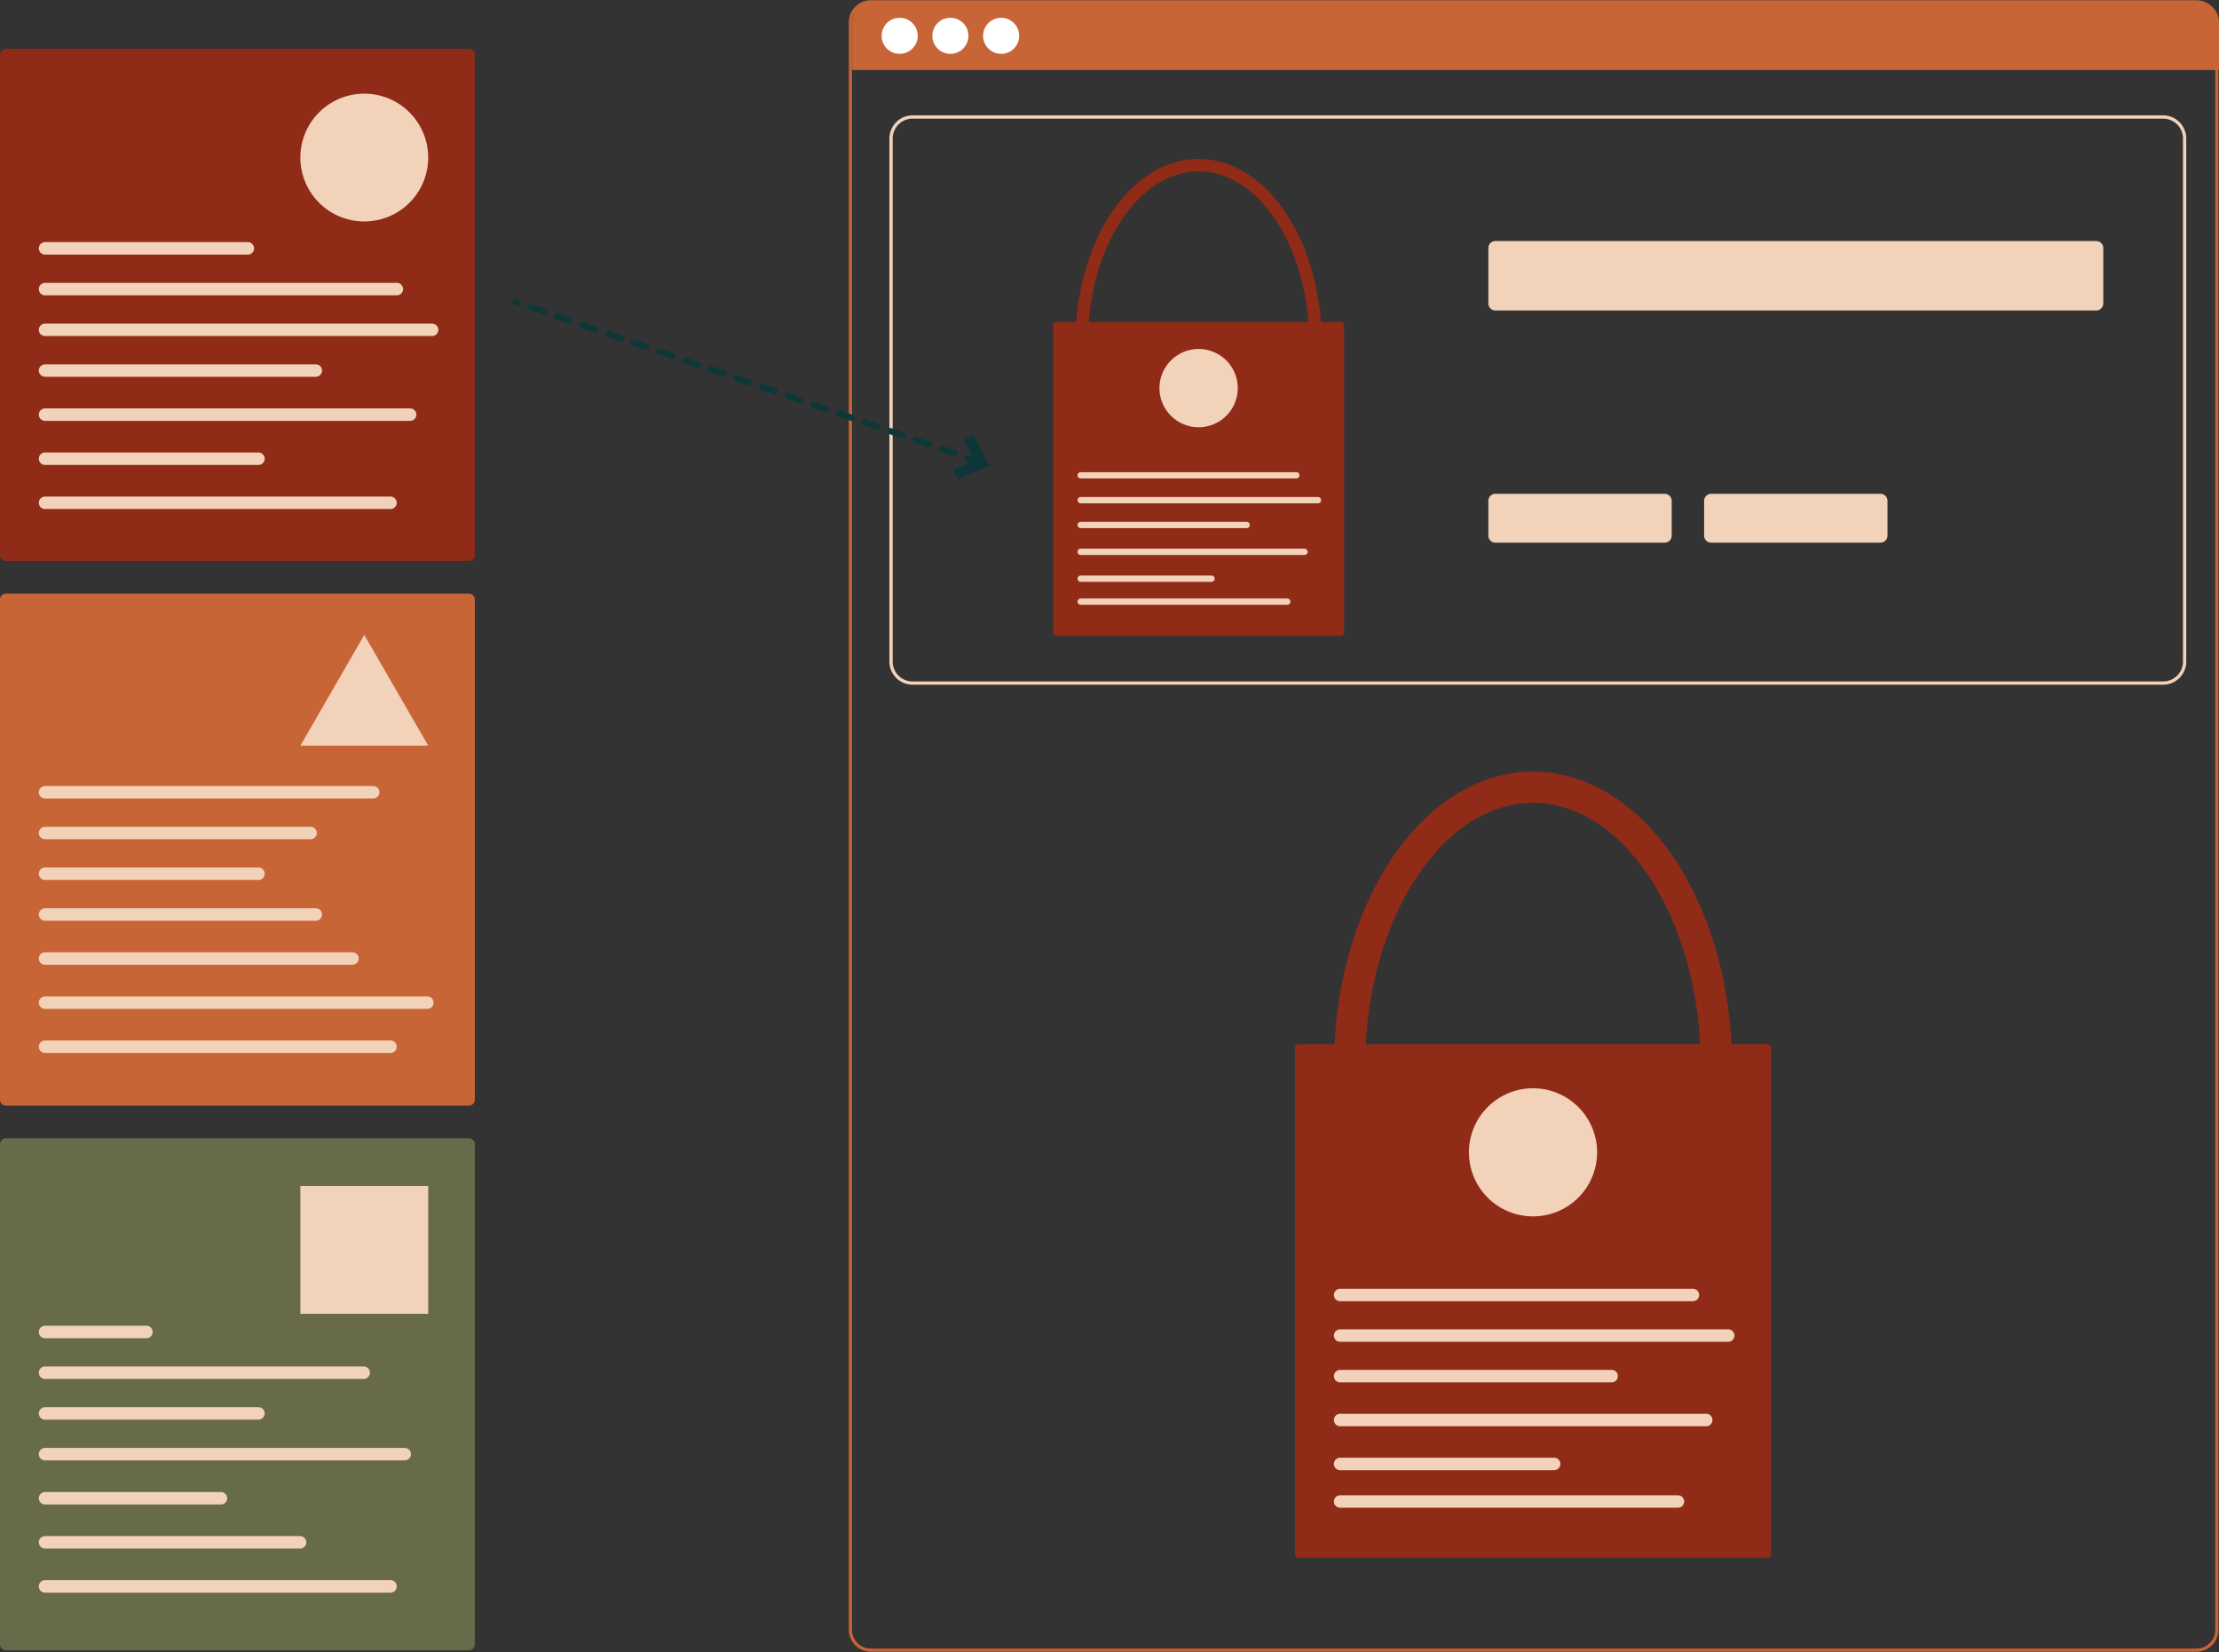
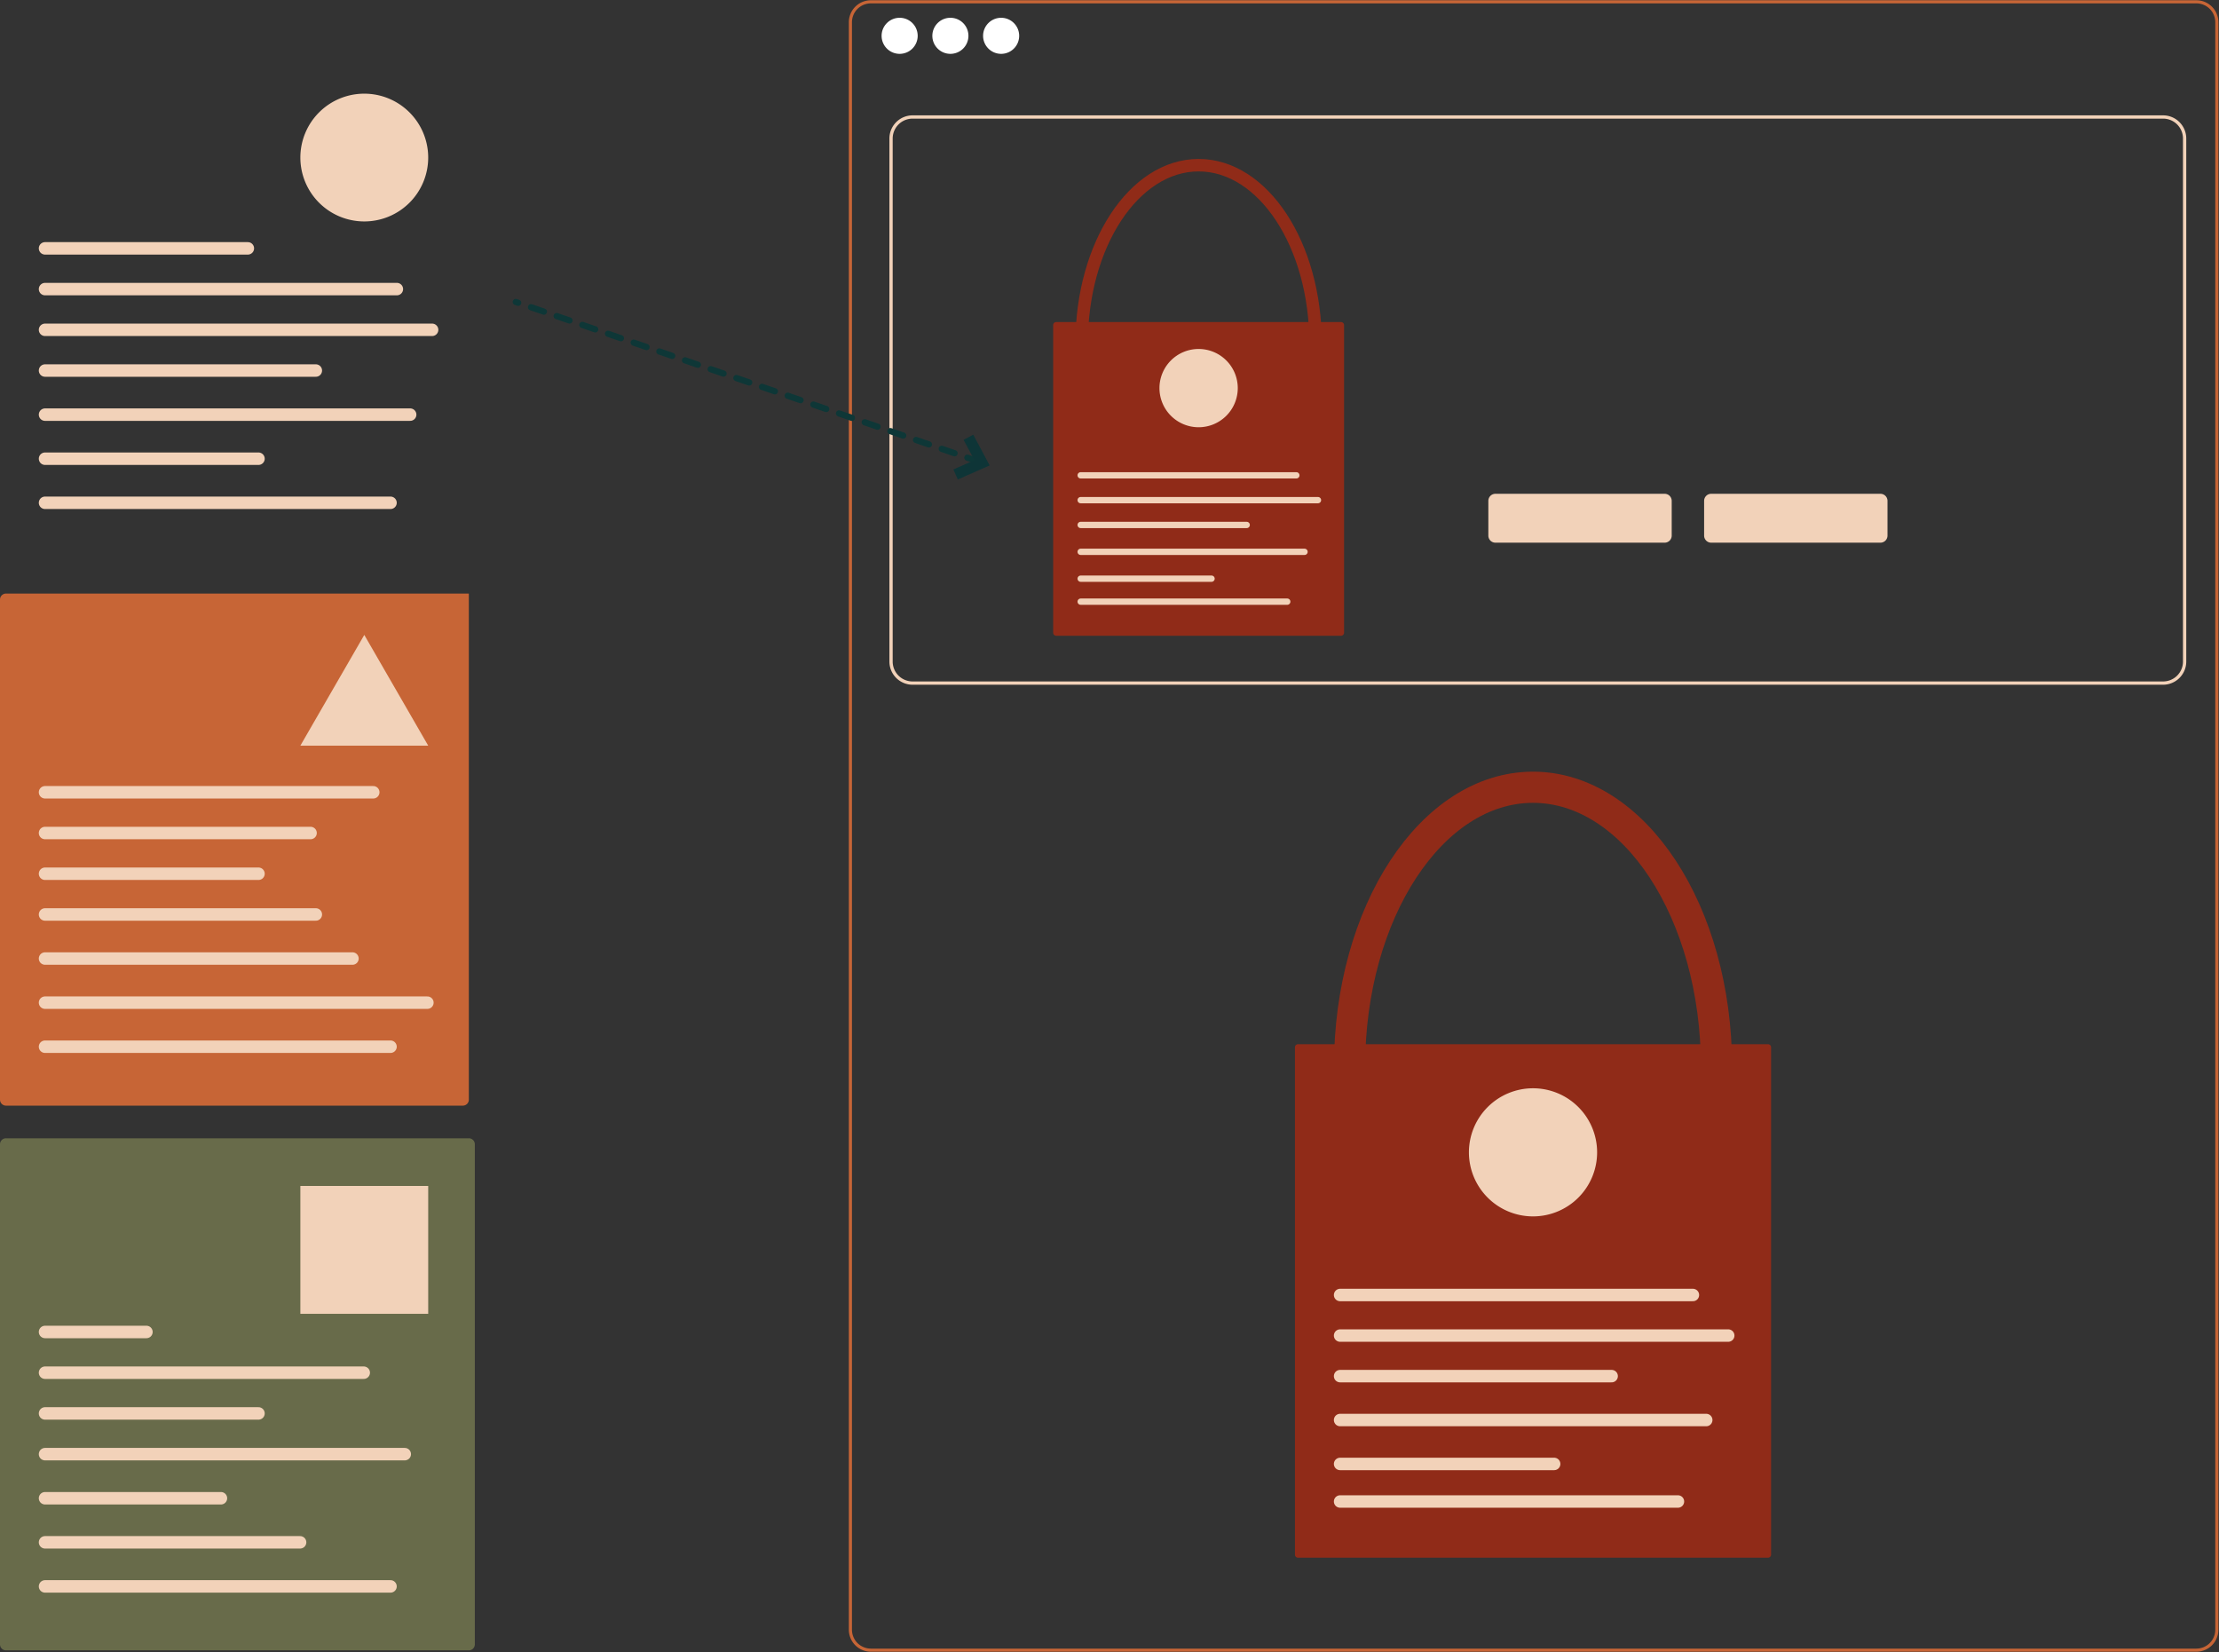
<svg xmlns="http://www.w3.org/2000/svg" width="355.997" height="265" viewBox="0 0 355.997 265">
  <rect x="0" y="0" width="355.997" height="265" fill="#333333" stroke="none" />
  <defs>
    <clipPath id="a">
      <path d="M0,37.807H356v-265H0Z" transform="translate(0 227.193)" fill="none" />
    </clipPath>
  </defs>
  <g transform="translate(0 227.193)">
    <g transform="translate(0 -227.193)" clip-path="url(#a)">
      <g transform="translate(173.536 26.498)">
        <path d="M5.378,4.071c0,15.758-8.4,28.532-18.759,28.532s-18.76-12.773-18.76-28.532,8.4-28.532,18.76-28.532S5.378-11.686,5.378,4.071Z" transform="translate(32.141 24.461)" fill="none" stroke="#902b18" stroke-width="2" />
      </g>
      <g transform="translate(168.963 51.664)">
        <path d="M6.62,7.179H-39.072a.487.487,0,0,1-.487-.486V-42.655a.487.487,0,0,1,.487-.486H6.62a.487.487,0,0,1,.487.486V6.693a.487.487,0,0,1-.487.486" transform="translate(39.559 43.141)" fill="#902b18" />
      </g>
    </g>
    <g transform="translate(173.374 -150.944)">
      <path d="M0,0H34.6M0,3.981H38.069M0,7.961H26.634M0,12.27H35.912M0,20.265H33.14M0,16.579H20.995" fill="none" stroke="#f2d2b9" stroke-linecap="round" stroke-width="1.013" />
    </g>
    <g transform="translate(0 -227.193)" clip-path="url(#a)">
      <g transform="translate(186.013 55.981)">
        <path d="M1.8.9A6.281,6.281,0,0,1-4.481,7.173,6.281,6.281,0,0,1-10.764.9,6.281,6.281,0,0,1-4.481-5.382,6.281,6.281,0,0,1,1.8.9" transform="translate(10.764 5.382)" fill="#f2d2b9" />
      </g>
      <g transform="translate(0 182.598)">
        <path d="M10.782,11.719H-63.472a.961.961,0,0,1-.962-.96V-69.464a.961.961,0,0,1,.962-.96H10.782a.96.96,0,0,1,.961.96V10.759a.96.96,0,0,1-.961.96" transform="translate(64.434 70.424)" fill="#686b4a" />
      </g>
      <g transform="translate(0 95.217)">
-         <path d="M10.782,11.719H-63.472a.961.961,0,0,1-.962-.96V-69.464a.961.961,0,0,1,.962-.96H10.782a.96.96,0,0,1,.961.96V10.759a.96.96,0,0,1-.961.96" transform="translate(64.434 70.424)" fill="#c76536" />
+         <path d="M10.782,11.719H-63.472a.961.961,0,0,1-.962-.96V-69.464a.961.961,0,0,1,.962-.96H10.782V10.759a.96.96,0,0,1-.961.96" transform="translate(64.434 70.424)" fill="#c76536" />
      </g>
      <g transform="translate(0 7.836)">
-         <path d="M10.782,11.719H-63.472a.962.962,0,0,1-.962-.961V-69.464a.961.961,0,0,1,.962-.96H10.782a.96.96,0,0,1,.961.96V10.758a.961.961,0,0,1-.961.961" transform="translate(64.434 70.424)" fill="#902b18" />
-       </g>
+         </g>
    </g>
    <g transform="translate(7.224 -187.353)">
      <path d="M0,0H32.539M0,6.534H56.446M0,13.067H62.1M0,19.6H43.446M0,26.673H58.58M0,33.743H34.246M0,40.815H55.427M0,87.252H52.659M0,93.786H42.6M0,100.319H34.246M0,106.853H43.446M0,113.923H49.321M0,121H61.344M0,128.067H55.427M0,173.826H16.269M0,180.359H51.132M0,186.893H34.246M0,193.426H57.713M0,200.5H28.223M0,207.57H40.921M0,214.642H55.427" fill="none" stroke="#f2d2b9" stroke-linecap="round" stroke-width="2" />
    </g>
    <g transform="translate(0 -227.193)" clip-path="url(#a)">
      <g transform="translate(136.435 0.291)">
        <path d="M30.953,37.724H-181.7a3.282,3.282,0,0,1-3.283-3.281V-223.412a3.282,3.282,0,0,1,3.283-3.281H30.953a3.283,3.283,0,0,1,3.284,3.281V34.443A3.283,3.283,0,0,1,30.953,37.724Z" transform="translate(184.979 226.693)" fill="none" stroke="#c76536" stroke-width="0.5" />
      </g>
      <g transform="translate(136.715 0.258)">
-         <path d="M30.963,0H-181.752a3.283,3.283,0,0,0-3.284,3.282v7.692H34.246V3.282A3.283,3.283,0,0,0,30.963,0" transform="translate(185.036 0)" fill="#c76536" />
-       </g>
+         </g>
      <g transform="translate(141.437 2.854)">
        <path d="M.83.413A2.893,2.893,0,0,1-2.064,3.305,2.893,2.893,0,0,1-4.959.413,2.893,2.893,0,0,1-2.064-2.479,2.893,2.893,0,0,1,.83.413" transform="translate(4.959 2.479)" fill="#fff" />
      </g>
      <g transform="translate(149.578 2.854)">
        <path d="M.83.413A2.893,2.893,0,0,1-2.064,3.305,2.893,2.893,0,0,1-4.959.413,2.893,2.893,0,0,1-2.064-2.479,2.893,2.893,0,0,1,.83.413" transform="translate(4.959 2.479)" fill="#fff" />
      </g>
      <g transform="translate(157.719 2.854)">
        <path d="M.83.413A2.893,2.893,0,0,1-2.064,3.305,2.893,2.893,0,0,1-4.959.413,2.893,2.893,0,0,1-2.064-2.479,2.893,2.893,0,0,1,.83.413" transform="translate(4.959 2.479)" fill="#fff" />
      </g>
      <g transform="translate(142.951 18.772)">
        <path d="M29.253,12.955H-171.359a3.457,3.457,0,0,1-3.46-3.455V-74.4a3.457,3.457,0,0,1,3.46-3.455H29.253A3.456,3.456,0,0,1,32.712-74.4V9.5A3.456,3.456,0,0,1,29.253,12.955Z" transform="translate(174.819 77.85)" fill="none" stroke="#f2d2b9" stroke-width="0.526" />
      </g>
      <g transform="translate(238.777 38.663)">
-         <path d="M13.979,1.59H-82.407A1.135,1.135,0,0,1-83.542.456V-8.419a1.135,1.135,0,0,1,1.135-1.134H13.979a1.134,1.134,0,0,1,1.135,1.134V.456A1.134,1.134,0,0,1,13.979,1.59" transform="translate(83.542 9.553)" fill="#f2d2b9" />
-       </g>
+         </g>
      <g transform="translate(238.777 79.211)">
        <path d="M4.054,1.119H-23.1A1.134,1.134,0,0,1-24.23-.015V-5.59A1.134,1.134,0,0,1-23.1-6.724H4.054A1.133,1.133,0,0,1,5.188-5.59V-.015A1.133,1.133,0,0,1,4.054,1.119" transform="translate(24.23 6.724)" fill="#f2d2b9" />
      </g>
      <g transform="translate(273.395 79.211)">
        <path d="M4.054,1.119H-23.1A1.134,1.134,0,0,1-24.23-.015V-5.59A1.134,1.134,0,0,1-23.1-6.724H4.054A1.133,1.133,0,0,1,5.188-5.59V-.015A1.133,1.133,0,0,1,4.054,1.119" transform="translate(24.23 6.724)" fill="#f2d2b9" />
      </g>
    </g>
    <g transform="translate(48.188 -125.343)">
      <path d="M1.47,0-8.785,17.762h20.51Z" transform="translate(8.785)" fill="#f2d2b9" />
    </g>
    <g transform="translate(0 -227.193)" clip-path="url(#a)">
      <g transform="translate(48.187 15.027)">
        <path d="M2.94,1.462A10.251,10.251,0,0,1-7.315,11.709,10.251,10.251,0,0,1-17.57,1.462,10.251,10.251,0,0,1-7.315-8.785,10.251,10.251,0,0,1,2.94,1.462" transform="translate(17.57 8.785)" fill="#f2d2b9" />
      </g>
    </g>
    <path d="M61.79-43.57H41.28V-64.08H61.79Z" transform="translate(6.908 27.131)" fill="#f2d2b9" />
    <g transform="translate(0 -227.193)" clip-path="url(#a)">
      <g transform="translate(216.51 126.287)">
        <path d="M8.438,6.4C8.438,31.155-4.74,51.226-21,51.226S-50.429,31.155-50.429,6.4-37.251-38.434-21-38.434,8.438-18.364,8.438,6.4Z" transform="translate(50.429 38.434)" fill="none" stroke="#902b18" stroke-width="5" />
      </g>
      <g transform="translate(207.751 167.509)">
        <path d="M10.88,11.751H-64.531a.487.487,0,0,1-.487-.486V-70.129a.486.486,0,0,1,.487-.486H10.88a.486.486,0,0,1,.487.486V11.265a.487.487,0,0,1-.487.486" transform="translate(65.018 70.615)" fill="#902b18" />
      </g>
    </g>
    <g transform="translate(214.994 -19.457)">
      <path d="M0,0H56.6M0,6.507H62.267M0,13.014H43.564M0,20.056H58.74M0,33.126H54.2M0,27.1H34.34" fill="none" stroke="#f2d2b9" stroke-linecap="round" stroke-width="2" />
    </g>
    <g transform="translate(0 -227.193)" clip-path="url(#a)">
      <g transform="translate(235.661 174.576)">
        <path d="M2.948,1.466A10.279,10.279,0,0,1-7.335,11.741,10.279,10.279,0,0,1-17.618,1.466,10.279,10.279,0,0,1-7.335-8.809,10.279,10.279,0,0,1,2.948,1.466" transform="translate(17.618 8.809)" fill="#f2d2b9" />
      </g>
    </g>
    <g transform="translate(82.748 -178.754)">
      <path d="M10.682,3.683-63.83-22.006" transform="translate(63.83 22.006)" fill="none" stroke="#0e3737" stroke-linecap="round" stroke-dashoffset="4.356" stroke-width="1" stroke-dasharray="2.178 2.178 2.178 2.178 2.178 2.178" />
    </g>
    <g transform="translate(153.612 -156.784)">
      <path d="M.334,0-.335.355,1.419,3.648-1.993,5.156l.306.693L2.47,4.011Z" transform="translate(1.993)" fill="#0e3737" />
    </g>
    <g transform="translate(153.612 -156.784)">
      <path d="M.334,0-.335.355,1.419,3.648-1.993,5.156l.306.693L2.47,4.011Z" transform="translate(1.993)" fill="none" stroke="#0e3537" stroke-width="1" />
    </g>
  </g>
</svg>